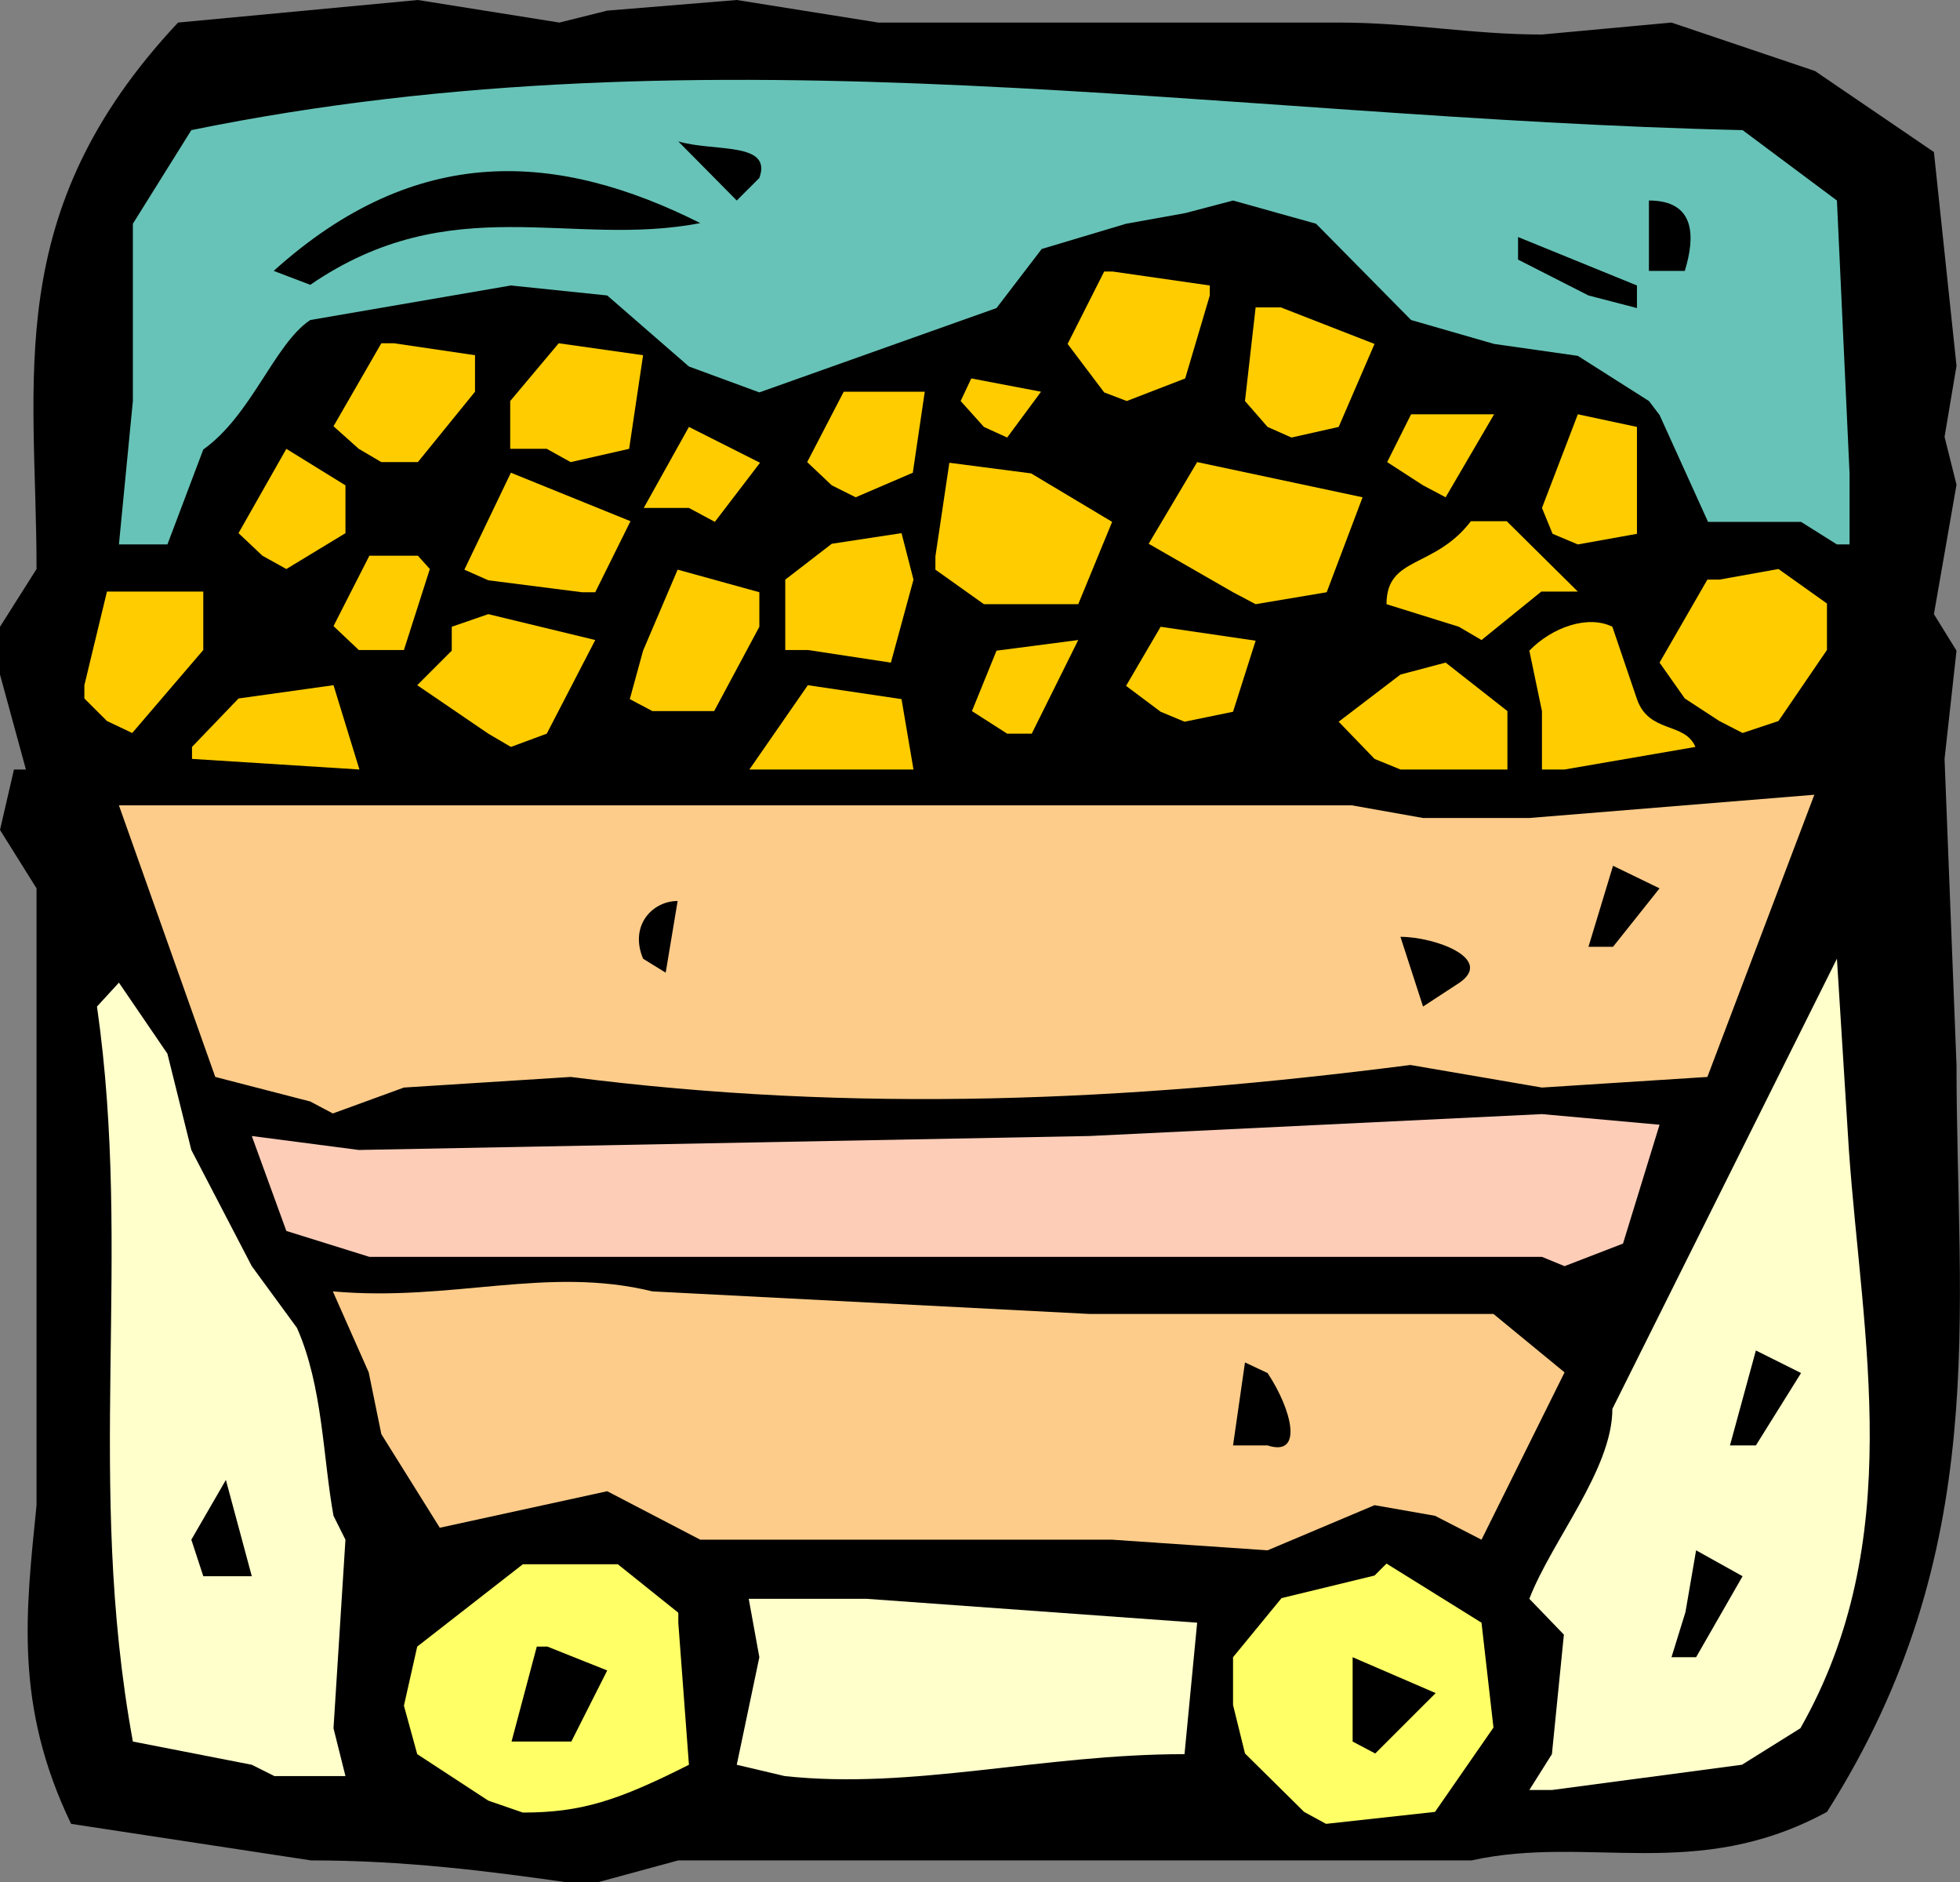
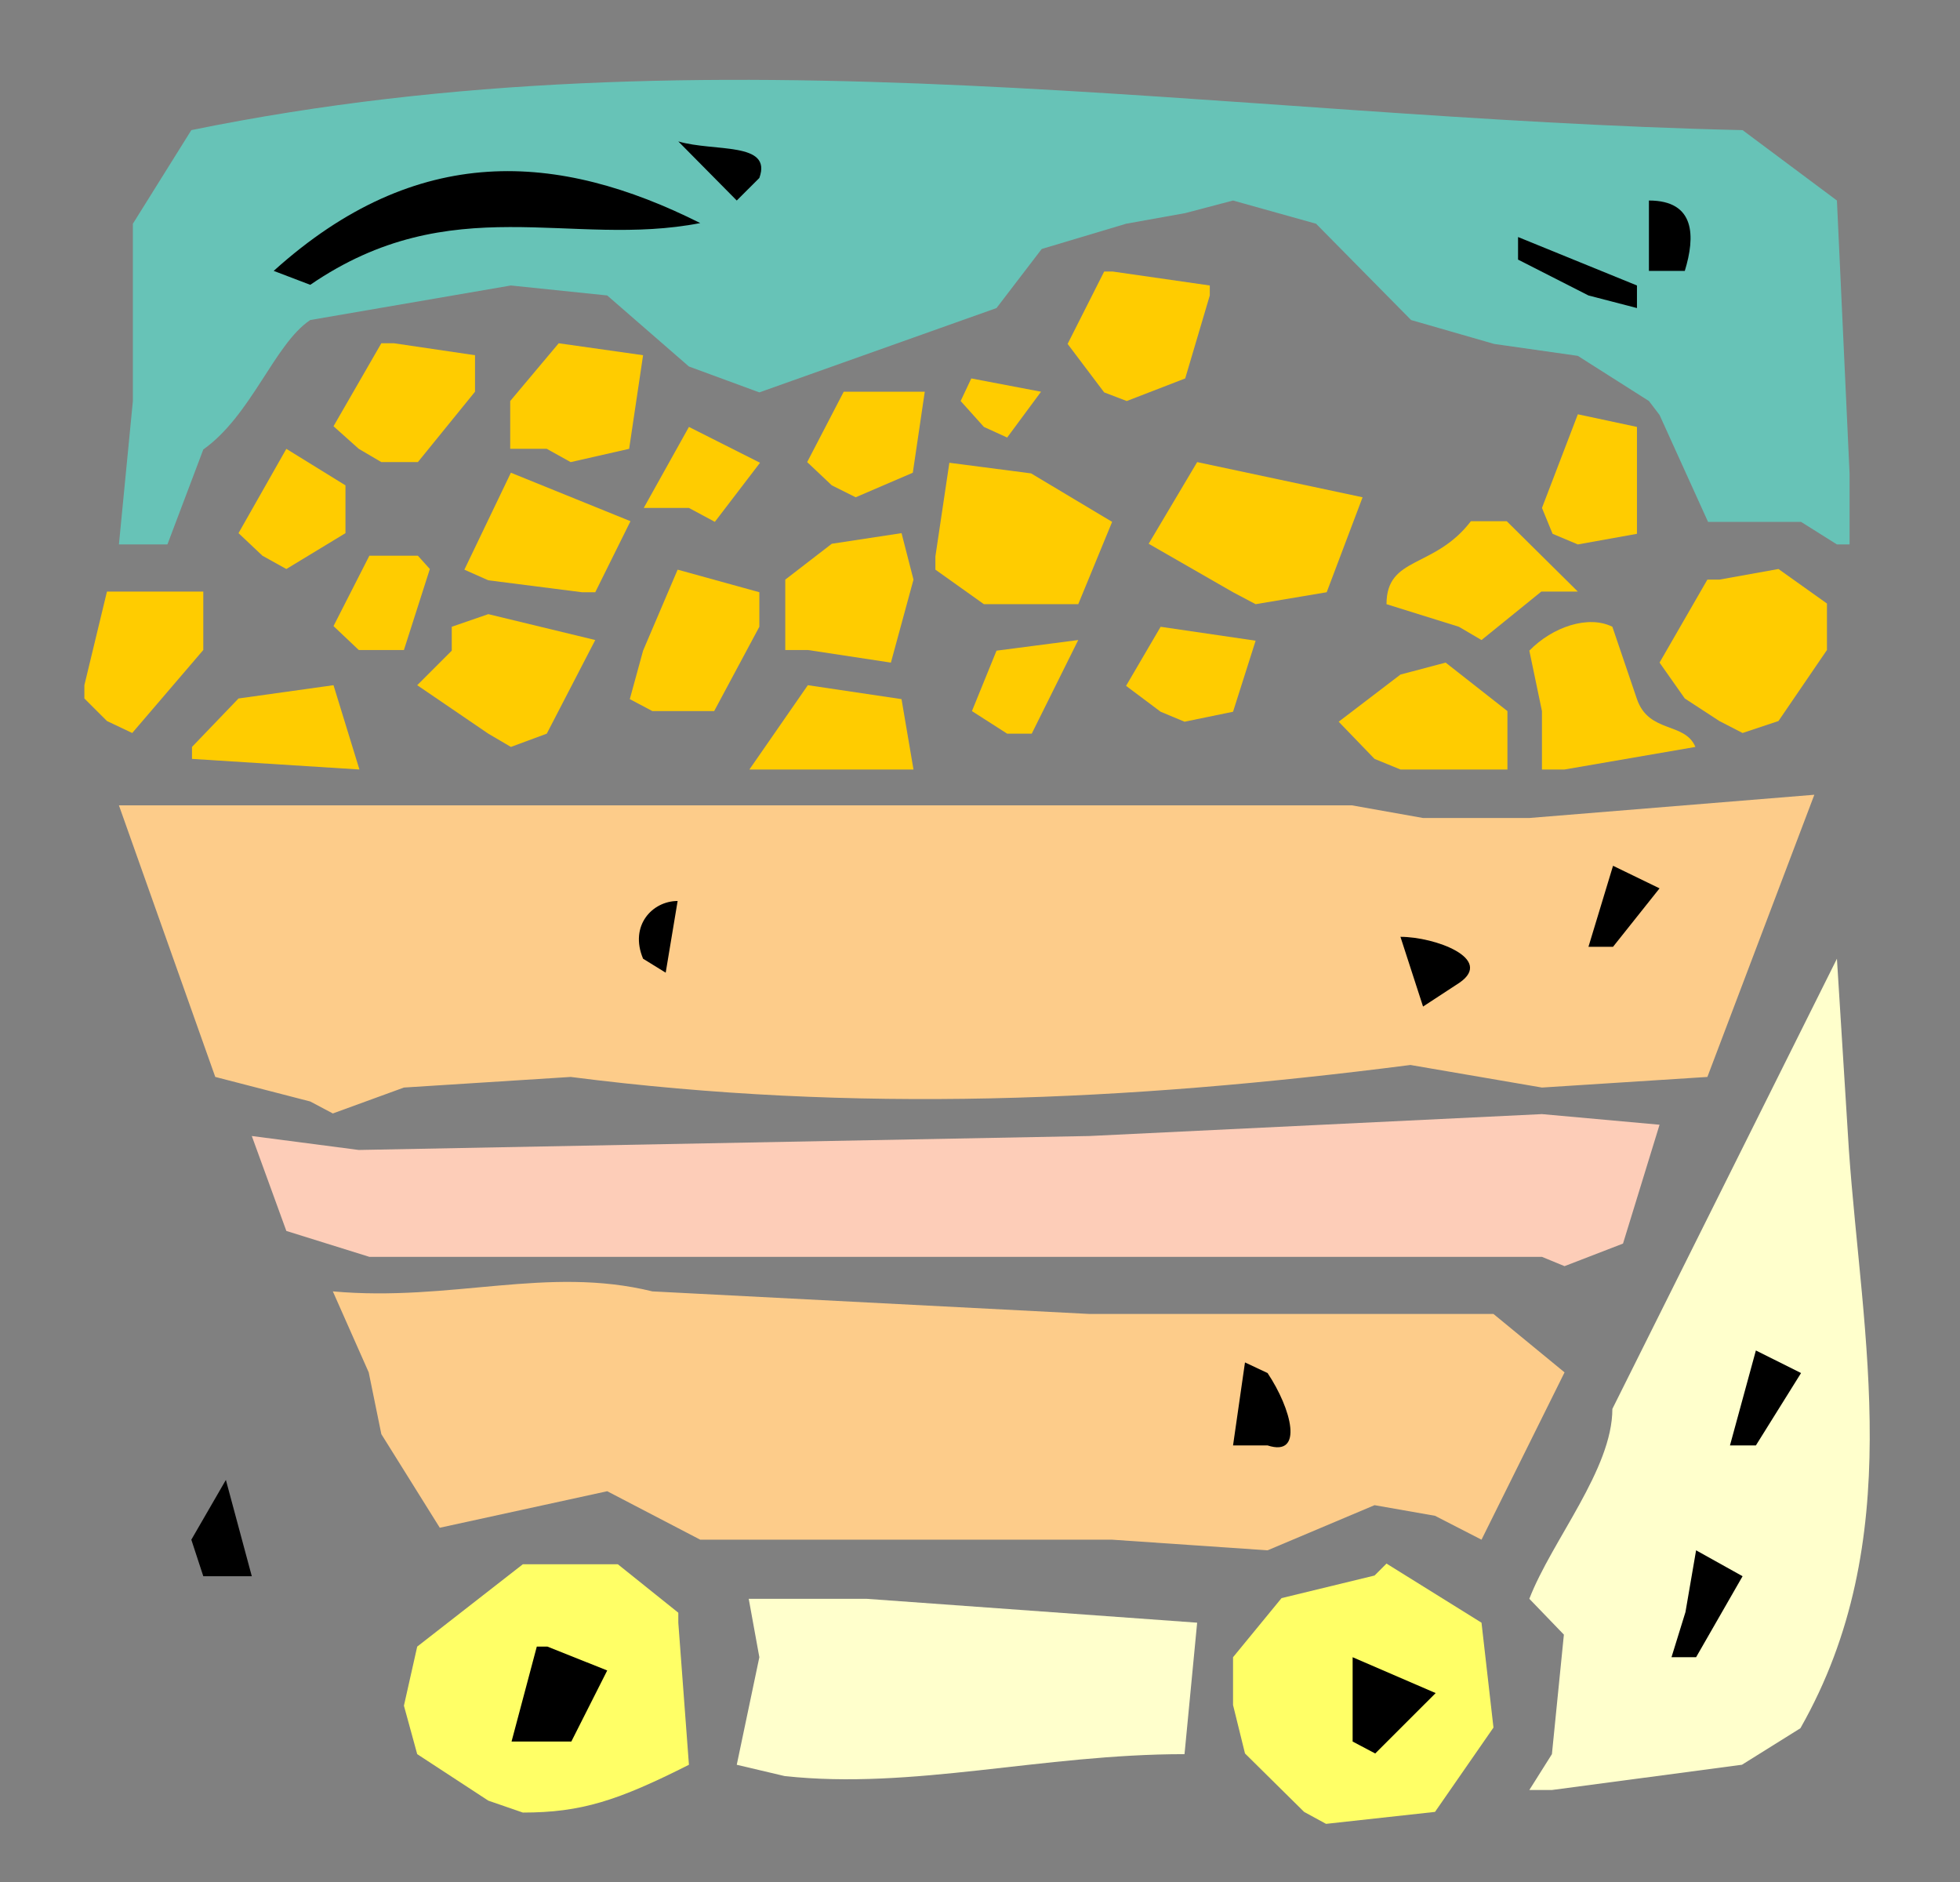
<svg xmlns="http://www.w3.org/2000/svg" xmlns:ns1="http://www.inkscape.org/namespaces/inkscape" xmlns:ns2="http://sodipodi.sourceforge.net/DTD/sodipodi-0.dtd" width="400pt" height="384pt" viewBox="0 0 400 384" version="1.1" id="svg2" ns1:version="0.48+devel r12701" ns2:docname="coal_cart_art_icon.svg">
  <rect x="0" y="0" width="400" height="384" fill="#808080" stroke="none" />
  <title id="title4161">coal cart art icon</title>
  <defs id="defs105" />
  <ns2:namedview pagecolor="#ffffff" bordercolor="#666666" borderopacity="1" objecttolerance="10" gridtolerance="10" guidetolerance="10" ns1:pageopacity="0" ns1:pageshadow="2" ns1:window-width="1000" ns1:window-height="998" id="namedview103" showgrid="false" ns1:zoom="0.49166667" ns1:cx="254.0678" ns1:cy="240" ns1:window-x="0" ns1:window-y="0" ns1:window-maximized="0" ns1:current-layer="svg2" />
  <g id="surface1">
-     <path style=" stroke:none;fill-rule:evenodd;fill:rgb(0%,0%,0%);fill-opacity:1;" d="M 116.602 384.195 C 99.652 381.754 82.434 379.59 63.453 379.59 L 14.508 372.137 C 2.848 347.887 5.289 328.789 7.457 307.109 L 7.457 181.258 L 0 169.336 L 2.848 157.008 C 5.289 157.008 5.289 157.008 5.289 157.008 L 0 137.637 L 0 127.887 L 7.457 116.102 C 7.457 77.082 0 43.352 36.336 4.605 L 85.281 0 L 114.16 4.605 L 123.922 2.168 L 150.359 0 L 179.238 4.605 L 273.199 4.605 C 287.977 4.605 300.316 7.043 314.684 7.043 L 341.121 4.605 L 370.41 14.492 L 394.676 31.023 L 399.289 74.641 L 396.848 89.137 L 399.289 98.895 L 394.676 125.309 L 399.289 132.762 L 396.848 154.844 L 399.289 217.297 C 399.289 268.098 406.742 316.324 372.848 369.699 C 346.137 384.195 324.312 374.305 300.312 379.59 L 138.43 379.59 L 121.48 384.195 Z M 116.602 384.195 " id="path5" />
    <path style=" stroke:none;fill-rule:evenodd;fill:rgb(100%,100%,40%);fill-opacity:1;" d="M 266.148 369.699 L 254.082 357.777 L 251.641 347.887 L 251.641 338.137 L 261.539 326.078 L 280.52 321.469 C 282.961 319.031 282.961 319.031 282.961 319.031 L 302.348 331.09 L 304.789 352.492 L 292.859 369.695 L 270.621 372.137 Z M 266.148 369.699 " id="path7" />
    <path style=" stroke:none;fill-rule:evenodd;fill:rgb(100%,100%,40%);fill-opacity:1;" d="M 99.652 367.398 L 85.145 357.914 L 82.434 348.023 L 85.145 335.969 L 106.703 319.168 L 126.09 319.168 L 138.43 329.059 C 138.43 331.09 138.43 331.09 138.43 331.09 L 140.598 360.082 C 126.09 367.398 118.633 369.832 106.703 369.832 Z M 99.652 367.398 " id="path9" />
    <path style=" stroke:none;fill-rule:evenodd;fill:rgb(100%,100%,80%);fill-opacity:1;" d="M 312.109 365.227 L 316.719 357.91 L 319.16 333.527 L 312.109 326.215 C 316.715 314.293 329.055 299.797 329.055 287.469 L 374.883 195.617 L 377.324 234.633 C 380.035 273.109 389.254 314.293 367.426 352.629 L 355.496 360.078 L 316.719 365.227 Z M 312.109 365.227 " id="path11" />
-     <path style=" stroke:none;fill-rule:evenodd;fill:rgb(100%,100%,80%);fill-opacity:1;" d="M 51.387 360.082 L 27.117 355.34 C 17.355 301.961 27.117 256.445 19.793 205.375 C 24.27 200.496 24.27 200.496 24.27 200.496 L 34.164 214.992 L 39.047 234.637 L 51.383 258.344 L 60.605 270.941 C 65.891 282.867 65.891 297.359 68.062 309.281 C 70.5 314.16 70.5 314.16 70.5 314.16 L 68.062 352.633 L 70.5 362.387 L 55.996 362.387 Z M 51.387 360.082 " id="path13" />
    <path style=" stroke:none;fill-rule:evenodd;fill:rgb(100%,100%,80%);fill-opacity:1;" d="M 150.359 360.082 L 154.969 338.137 L 152.801 326.215 L 176.797 326.215 L 244.316 331.09 L 241.738 357.914 C 212.59 357.914 186.289 365.227 160.121 362.383 Z M 150.359 360.082 " id="path15" />
    <path style=" stroke:none;fill-rule:evenodd;fill:rgb(0%,0%,0%);fill-opacity:1;" d="M 276.047 355.34 L 276.047 338.137 L 292.992 345.453 L 280.656 357.777 Z M 276.047 355.34 " id="path17" />
    <path style=" stroke:none;fill-rule:evenodd;fill:rgb(0%,0%,0%);fill-opacity:1;" d="M 104.398 355.34 L 109.551 335.969 C 111.719 335.969 111.719 335.969 111.719 335.969 L 123.922 340.84 L 116.598 355.34 Z M 104.398 355.34 " id="path19" />
    <path style=" stroke:none;fill-rule:evenodd;fill:rgb(0%,0%,0%);fill-opacity:1;" d="M 341.121 338.137 L 343.973 328.922 L 346.141 316.324 L 355.629 321.609 L 346.141 338.137 Z M 341.121 338.137 " id="path21" />
    <path style=" stroke:none;fill-rule:evenodd;fill:rgb(0%,0%,0%);fill-opacity:1;" d="M 41.488 321.609 L 39.047 314.156 L 46.098 301.961 L 51.387 321.609 Z M 41.488 321.609 " id="path23" />
    <path style=" stroke:none;fill-rule:evenodd;fill:rgb(99.216%,80%,54.118%);fill-opacity:1;" d="M 142.906 314.156 L 123.922 304.266 L 89.754 311.719 L 77.824 292.617 L 75.25 280.02 L 67.926 263.492 C 92.195 265.66 111.586 258.207 133.141 263.492 L 222.355 268.098 L 304.789 268.098 L 319.297 280.016 L 302.348 314.156 L 292.859 309.281 L 280.52 307.113 L 258.691 316.324 L 226.965 314.156 Z M 142.906 314.156 " id="path25" />
    <path style=" stroke:none;fill-rule:evenodd;fill:rgb(0%,0%,0%);fill-opacity:1;" d="M 251.641 294.922 L 254.078 277.988 C 258.688 280.152 258.688 280.152 258.688 280.152 C 263.57 287.473 266.145 297.359 258.688 294.922 Z M 251.641 294.922 " id="path27" />
    <path style=" stroke:none;fill-rule:evenodd;fill:rgb(0%,0%,0%);fill-opacity:1;" d="M 353.055 294.922 L 358.344 275.547 L 367.562 280.152 L 358.344 294.922 Z M 353.055 294.922 " id="path29" />
    <path style=" stroke:none;fill-rule:evenodd;fill:rgb(99.216%,80.392%,72.157%);fill-opacity:1;" d="M 314.684 256.445 L 75.383 256.445 L 58.438 251.16 L 51.387 231.789 L 73.215 234.637 L 222.355 231.789 L 314.684 227.32 L 338.684 229.488 L 331.227 253.738 L 319.293 258.344 Z M 314.684 256.445 " id="path31" />
    <path style=" stroke:none;fill-rule:evenodd;fill:rgb(99.216%,80%,54.118%);fill-opacity:1;" d="M 63.316 224.746 L 43.93 219.734 L 24.27 164.324 L 275.91 164.324 L 290.418 166.902 L 312.109 166.902 L 370.273 162.16 L 348.445 219.738 L 314.688 221.902 L 287.844 217.297 C 229.809 224.75 174.633 227.188 116.465 219.738 L 82.434 221.902 L 67.926 227.188 Z M 63.316 224.746 " id="path33" />
    <path style=" stroke:none;fill-rule:evenodd;fill:rgb(0%,0%,0%);fill-opacity:1;" d="M 290.418 205.375 L 285.805 191.148 C 292.859 191.148 304.922 195.617 297.875 200.496 Z M 290.418 205.375 " id="path35" />
    <path style=" stroke:none;fill-rule:evenodd;fill:rgb(0%,0%,0%);fill-opacity:1;" d="M 131.242 195.617 C 128.395 188.848 133.141 183.836 138.293 183.836 L 135.855 198.465 Z M 131.242 195.617 " id="path37" />
    <path style=" stroke:none;fill-rule:evenodd;fill:rgb(0%,0%,0%);fill-opacity:1;" d="M 324.176 193.18 L 329.191 176.652 L 338.684 181.258 L 329.191 193.18 Z M 324.176 193.18 " id="path39" />
    <path style=" stroke:none;fill-rule:evenodd;fill:rgb(100%,80%,0%);fill-opacity:1;" d="M 39.184 152.402 L 48.676 142.516 L 68.062 139.805 L 73.352 157.008 L 39.184 154.844 Z M 39.184 152.402 " id="path41" />
    <path style=" stroke:none;fill-rule:evenodd;fill:rgb(100%,80%,0%);fill-opacity:1;" d="M 152.938 157.008 L 164.867 139.805 L 183.984 142.648 L 186.426 157.008 Z M 152.938 157.008 " id="path43" />
    <path style=" stroke:none;fill-rule:evenodd;fill:rgb(100%,80%,0%);fill-opacity:1;" d="M 280.52 154.844 L 273.199 147.258 L 285.805 137.637 L 295.027 135.195 L 307.637 145.09 L 307.637 157.008 L 285.809 157.008 Z M 280.52 154.844 " id="path45" />
    <path style=" stroke:none;fill-rule:evenodd;fill:rgb(100%,80%,0%);fill-opacity:1;" d="M 314.684 157.008 L 314.684 145.09 L 312.109 132.758 C 316.855 127.883 324.176 125.445 329.055 127.883 L 334.074 142.648 C 336.516 149.695 343.836 147.258 346.004 152.402 L 319.293 157.008 Z M 314.684 157.008 " id="path47" />
    <path style=" stroke:none;fill-rule:evenodd;fill:rgb(100%,80%,0%);fill-opacity:1;" d="M 99.652 149.695 L 85.145 139.805 L 92.195 132.758 C 92.195 127.883 92.195 127.883 92.195 127.883 C 99.652 125.309 99.652 125.309 99.652 125.309 L 121.48 130.59 L 111.586 149.695 L 104.266 152.402 Z M 99.652 149.695 " id="path49" />
    <path style=" stroke:none;fill-rule:evenodd;fill:rgb(100%,80%,0%);fill-opacity:1;" d="M 205.543 149.695 L 198.355 145.09 L 203.371 132.762 L 220.051 130.59 L 210.559 149.695 Z M 205.543 149.695 " id="path51" />
    <path style=" stroke:none;fill-rule:evenodd;fill:rgb(100%,80%,0%);fill-opacity:1;" d="M 21.828 147.117 L 17.219 142.516 C 17.219 139.805 17.219 139.805 17.219 139.805 L 21.828 120.703 L 41.488 120.703 L 41.488 132.625 L 26.984 149.559 Z M 21.828 147.117 " id="path53" />
    <path style=" stroke:none;fill-rule:evenodd;fill:rgb(100%,80%,0%);fill-opacity:1;" d="M 350.887 147.117 L 343.836 142.516 L 338.684 135.195 L 348.445 118.266 C 350.887 118.266 350.887 118.266 350.887 118.266 L 362.953 116.098 L 372.848 123.141 L 372.848 132.625 L 362.953 147.117 L 355.629 149.559 Z M 350.887 147.117 " id="path55" />
    <path style=" stroke:none;fill-rule:evenodd;fill:rgb(100%,80%,0%);fill-opacity:1;" d="M 236.863 145.223 L 229.809 139.941 L 236.863 127.887 L 256.25 130.727 L 251.641 145.223 L 241.742 147.258 Z M 236.863 145.223 " id="path57" />
    <path style=" stroke:none;fill-rule:evenodd;fill:rgb(100%,80%,0%);fill-opacity:1;" d="M 128.531 142.648 L 131.242 132.758 L 138.293 116.23 L 154.969 120.836 L 154.969 127.883 L 145.75 145.09 L 133.141 145.09 Z M 128.531 142.648 " id="path59" />
    <path style=" stroke:none;fill-rule:evenodd;fill:rgb(100%,80%,0%);fill-opacity:1;" d="M 73.215 132.625 L 68.062 127.746 L 75.383 113.387 L 85.281 113.387 C 87.723 116.102 87.723 116.102 87.723 116.102 L 82.434 132.625 C 80.398 132.625 80.398 132.625 80.398 132.625 Z M 73.215 132.625 " id="path61" />
    <path style=" stroke:none;fill-rule:evenodd;fill:rgb(100%,80%,0%);fill-opacity:1;" d="M 160.258 132.625 L 160.258 118.266 L 169.75 110.949 L 183.988 108.781 L 186.426 118.266 L 181.816 135.199 L 164.871 132.625 Z M 160.258 132.625 " id="path63" />
    <path style=" stroke:none;fill-rule:evenodd;fill:rgb(100%,80%,0%);fill-opacity:1;" d="M 297.738 127.887 L 282.961 123.277 C 282.961 113.387 292.719 116.102 300.18 106.348 C 307.5 106.348 307.5 106.348 307.5 106.348 L 322.008 120.707 L 314.551 120.707 L 302.348 130.594 Z M 297.738 127.887 " id="path65" />
    <path style=" stroke:none;fill-rule:evenodd;fill:rgb(100%,80%,0%);fill-opacity:1;" d="M 215.305 123.277 L 200.797 123.277 L 190.898 116.23 C 190.898 113.523 190.898 113.523 190.898 113.523 L 193.746 94.422 L 210.426 96.59 L 226.965 106.48 L 220.051 123.277 Z M 215.305 123.277 " id="path67" />
    <path style=" stroke:none;fill-rule:evenodd;fill:rgb(100%,80%,0%);fill-opacity:1;" d="M 118.77 120.84 L 99.652 118.402 C 94.77 116.234 94.77 116.234 94.77 116.234 L 104.262 96.453 L 128.668 106.344 L 121.48 120.84 Z M 118.77 120.84 " id="path69" />
    <path style=" stroke:none;fill-rule:evenodd;fill:rgb(100%,80%,0%);fill-opacity:1;" d="M 251.641 120.84 L 234.422 110.949 L 244.32 94.285 L 278.078 101.465 L 270.754 120.84 L 256.25 123.277 Z M 251.641 120.84 " id="path71" />
    <path style=" stroke:none;fill-rule:evenodd;fill:rgb(100%,80%,0%);fill-opacity:1;" d="M 53.555 113.387 L 48.676 108.781 L 58.438 91.582 L 70.504 99.031 L 70.504 108.785 L 58.438 116.102 Z M 53.555 113.387 " id="path73" />
    <path style=" stroke:none;fill-rule:evenodd;fill:rgb(40.392%,76.471%,71.765%);fill-opacity:1;" d="M 374.883 111.086 L 367.559 106.48 L 348.578 106.48 L 338.684 84.668 C 336.516 81.824 336.516 81.824 336.516 81.824 L 322.004 72.609 L 304.922 70.176 L 287.977 65.297 L 268.586 45.652 L 251.641 40.914 L 241.875 43.484 L 229.809 45.652 L 212.594 50.801 L 203.371 62.855 L 154.969 80.062 L 140.598 74.781 L 123.922 60.285 L 104.262 58.25 L 63.316 65.297 C 55.996 70.172 51.387 84.668 41.488 91.715 L 34.168 111.086 L 24.27 111.086 L 27.117 81.824 L 27.117 45.652 L 39.047 26.551 C 145.75 4.738 248.93 24.113 355.629 26.551 L 374.883 40.914 L 377.461 96.59 L 377.461 111.086 Z M 374.883 111.086 " id="path75" />
    <path style=" stroke:none;fill-rule:evenodd;fill:rgb(100%,80%,0%);fill-opacity:1;" d="M 316.855 108.918 C 314.688 103.637 314.688 103.637 314.688 103.637 L 322.008 84.531 L 334.074 87.109 L 334.074 108.918 L 322.008 111.086 Z M 316.855 108.918 " id="path77" />
    <path style=" stroke:none;fill-rule:evenodd;fill:rgb(100%,80%,0%);fill-opacity:1;" d="M 140.598 103.637 L 131.379 103.637 L 140.598 87.109 L 155.105 94.422 L 145.887 106.48 Z M 140.598 103.637 " id="path79" />
    <path style=" stroke:none;fill-rule:evenodd;fill:rgb(100%,80%,0%);fill-opacity:1;" d="M 169.75 99.027 L 164.73 94.285 L 172.188 79.926 L 188.727 79.926 L 186.289 96.453 L 174.629 101.465 Z M 169.75 99.027 " id="path81" />
-     <path style=" stroke:none;fill-rule:evenodd;fill:rgb(100%,80%,0%);fill-opacity:1;" d="M 290.418 99.027 L 283.094 94.285 L 287.977 84.531 L 304.922 84.531 L 295.027 101.465 Z M 290.418 99.027 " id="path83" />
    <path style=" stroke:none;fill-rule:evenodd;fill:rgb(100%,80%,0%);fill-opacity:1;" d="M 73.215 91.578 L 68.062 86.973 L 77.824 70.039 C 80.398 70.039 80.398 70.039 80.398 70.039 L 96.941 72.477 L 96.941 79.926 L 85.281 94.285 L 77.824 94.285 Z M 73.215 91.578 " id="path85" />
    <path style=" stroke:none;fill-rule:evenodd;fill:rgb(100%,80%,0%);fill-opacity:1;" d="M 111.586 91.578 L 104.125 91.578 L 104.125 81.824 L 114.023 70.039 L 131.242 72.477 L 128.395 91.578 L 116.465 94.289 Z M 111.586 91.578 " id="path87" />
    <path style=" stroke:none;fill-rule:evenodd;fill:rgb(100%,80%,0%);fill-opacity:1;" d="M 200.797 87.109 L 196.051 81.824 C 198.223 77.215 198.223 77.215 198.223 77.215 L 212.457 79.926 L 205.543 89.273 Z M 200.797 87.109 " id="path89" />
-     <path style=" stroke:none;fill-rule:evenodd;fill:rgb(100%,80%,0%);fill-opacity:1;" d="M 258.688 87.109 L 254.078 81.824 L 256.25 62.723 C 261.398 62.723 261.398 62.723 261.398 62.723 L 280.516 70.176 L 273.199 87.109 L 263.57 89.273 Z M 258.688 87.109 " id="path91" />
    <path style=" stroke:none;fill-rule:evenodd;fill:rgb(100%,80%,0%);fill-opacity:1;" d="M 225.34 80.062 L 217.879 70.172 L 225.34 55.406 C 227.102 55.406 227.102 55.406 227.102 55.406 L 246.895 58.25 C 246.895 60.285 246.895 60.285 246.895 60.285 L 241.879 77.215 L 229.949 81.824 Z M 225.34 80.062 " id="path93" />
    <path style=" stroke:none;fill-rule:evenodd;fill:rgb(0%,0%,0%);fill-opacity:1;" d="M 324.176 60.285 L 309.805 52.969 C 309.805 48.363 309.805 48.363 309.805 48.363 L 334.074 58.25 C 334.074 62.855 334.074 62.855 334.074 62.855 Z M 324.176 60.285 " id="path95" />
    <path style=" stroke:none;fill-rule:evenodd;fill:rgb(0%,0%,0%);fill-opacity:1;" d="M 55.859 55.27 C 85.145 28.855 114.023 31.023 142.906 45.516 C 116.465 50.664 92.195 38.336 63.316 58.113 Z M 55.859 55.27 " id="path97" />
    <path style=" stroke:none;fill-rule:evenodd;fill:rgb(0%,0%,0%);fill-opacity:1;" d="M 336.516 55.27 L 336.516 40.914 C 346.004 40.914 346.004 48.23 343.836 55.273 L 336.516 55.273 Z M 336.516 55.27 " id="path99" />
    <path style=" stroke:none;fill-rule:evenodd;fill:rgb(0%,0%,0%);fill-opacity:1;" d="M 150.359 40.914 L 138.43 28.855 C 145.75 31.023 157.68 28.855 154.969 36.309 Z M 150.359 40.914 " id="path101" />
  </g>
</svg>